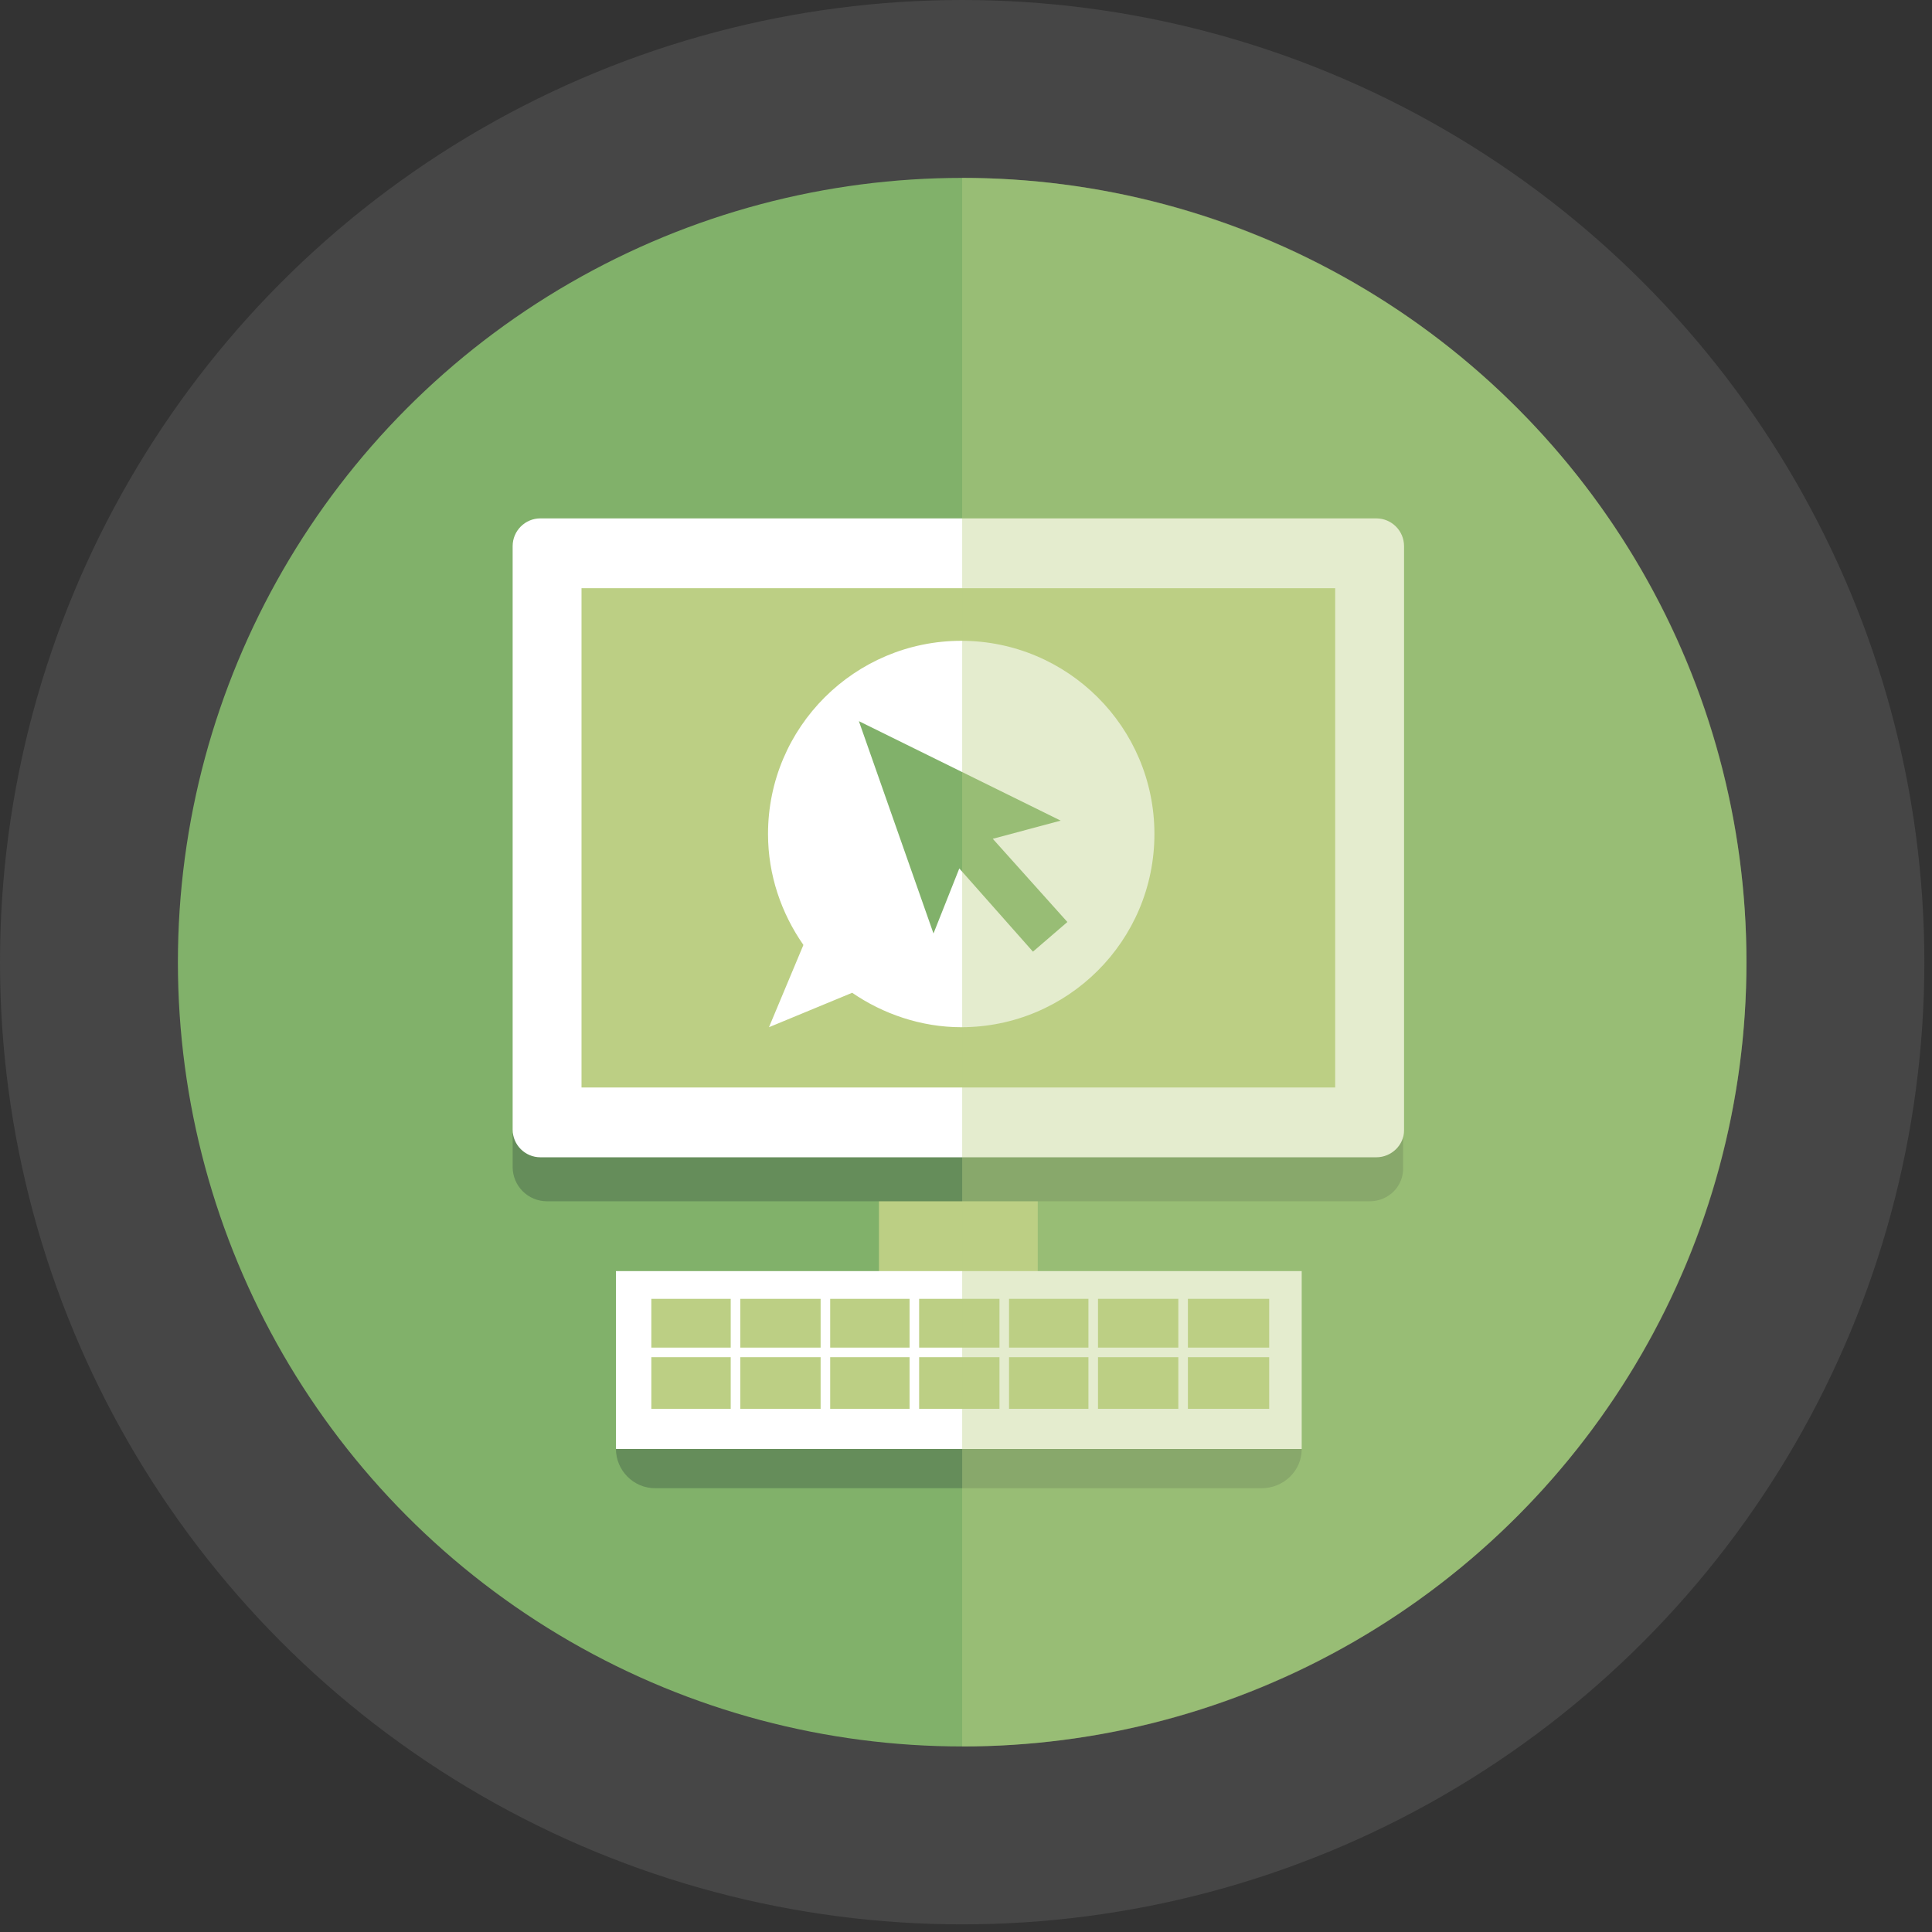
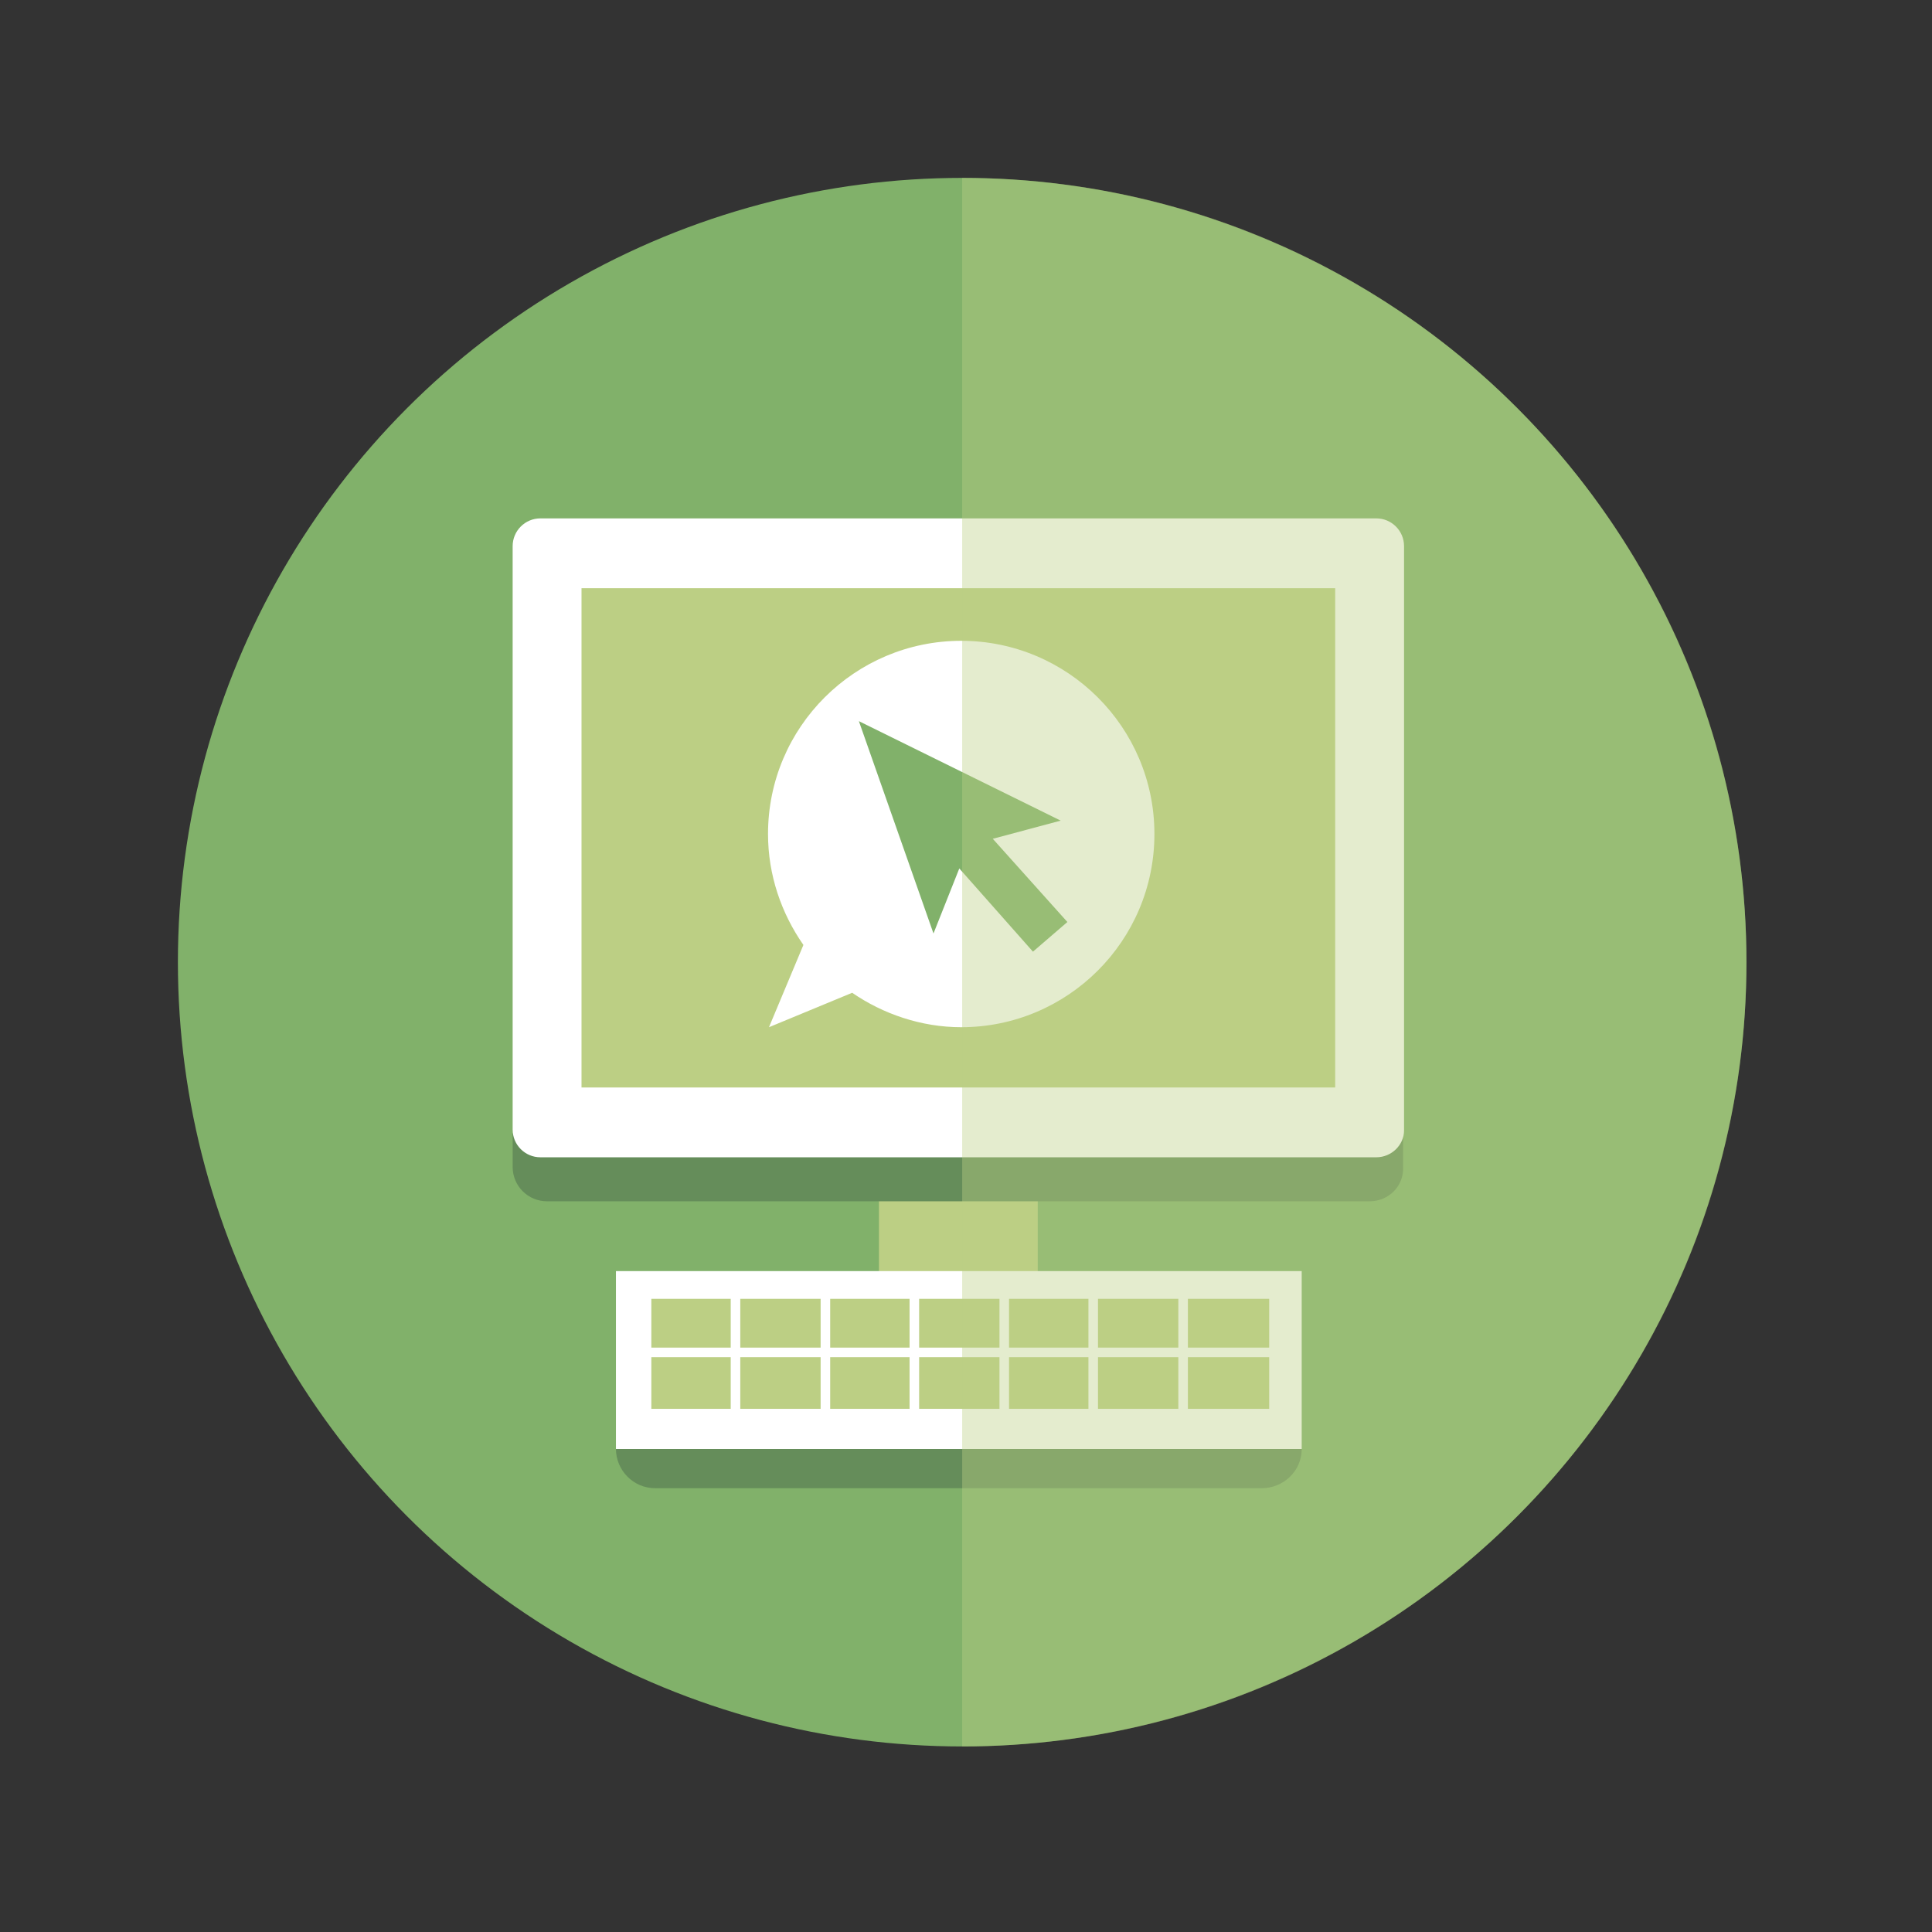
<svg xmlns="http://www.w3.org/2000/svg" width="202" height="202" viewBox="0 0 202 202">
  <rect x="0" y="0" width="202" height="202" fill="#333333" stroke="none" />
  <g fill="none" fill-rule="evenodd">
-     <circle cx="100.6" cy="100.6" r="100.6" fill="#ABAEAD" fill-rule="nonzero" opacity=".16" />
    <g fill="#81B16A" fill-rule="nonzero" transform="translate(18 18)">
      <circle cx="82.6" cy="82.6" r="82" />
-       <circle cx="82.6" cy="82.6" r="70.4" />
    </g>
    <path fill="#BCCF84" fill-rule="nonzero" d="M91.9 120.4h16.6v13.7H91.9z" />
    <path fill="#658D5A" fill-rule="nonzero" d="M143.2 125.6h-86c-2 0-3.6-1.6-3.6-3.6v-3.5h93.1v3.5c.1 2-1.5 3.6-3.5 3.6z" />
    <path fill="#FFF" fill-rule="nonzero" d="M143.9 121H56.5c-1.6 0-2.9-1.3-2.9-2.9v-61c0-1.6 1.3-2.9 2.9-2.9h87.4c1.6 0 2.9 1.3 2.9 2.9v61.1c0 1.5-1.3 2.8-2.9 2.8z" />
    <path fill="#BCCF84" fill-rule="nonzero" d="M60.8 61.5h78.8v52.2H60.8z" />
    <path fill="#FFF" fill-rule="nonzero" d="M64.4 132.9h71.7v18.6H64.4z" />
    <path fill="#658D5A" fill-rule="nonzero" d="M131.9 155.6H68.5c-2.3 0-4.1-1.9-4.1-4.1h71.7c0 2.3-1.9 4.1-4.2 4.1z" />
    <path fill="#BCCF84" fill-rule="nonzero" d="M68.1 135.8h64.6v11.5H68.1z" />
    <path stroke="#FFF" d="M67.2 141.4h66" />
    <g stroke="#FFF">
      <path d="M76.9 135.1v13.6M86.3 135.1v13.6M95.6 135.1v13.6M105 135.1v13.6M114.3 135.1v13.6M123.7 135.1v13.6" />
    </g>
    <path fill="#FFF" fill-rule="nonzero" d="M100.5 67c-11.1 0-20.2 9-20.2 20.2 0 4.3 1.4 8.3 3.7 11.6l-3.6 8.6 8.7-3.6c3.2 2.2 7.2 3.6 11.4 3.6 11.1 0 20.2-9 20.2-20.2S111.6 67 100.5 67z" />
    <path fill="#81B16A" fill-rule="nonzero" d="M111.6 96.4l-7.8-8.7 7.1-1.9-21.1-10.4 7.8 22.2 2.7-6.8 7.7 8.7z" />
    <path fill="#BCCF84" fill-rule="nonzero" d="M100.6 182.6c45.3 0 82-36.7 82-82s-36.7-82-82-82v164z" opacity=".4" />
  </g>
</svg>